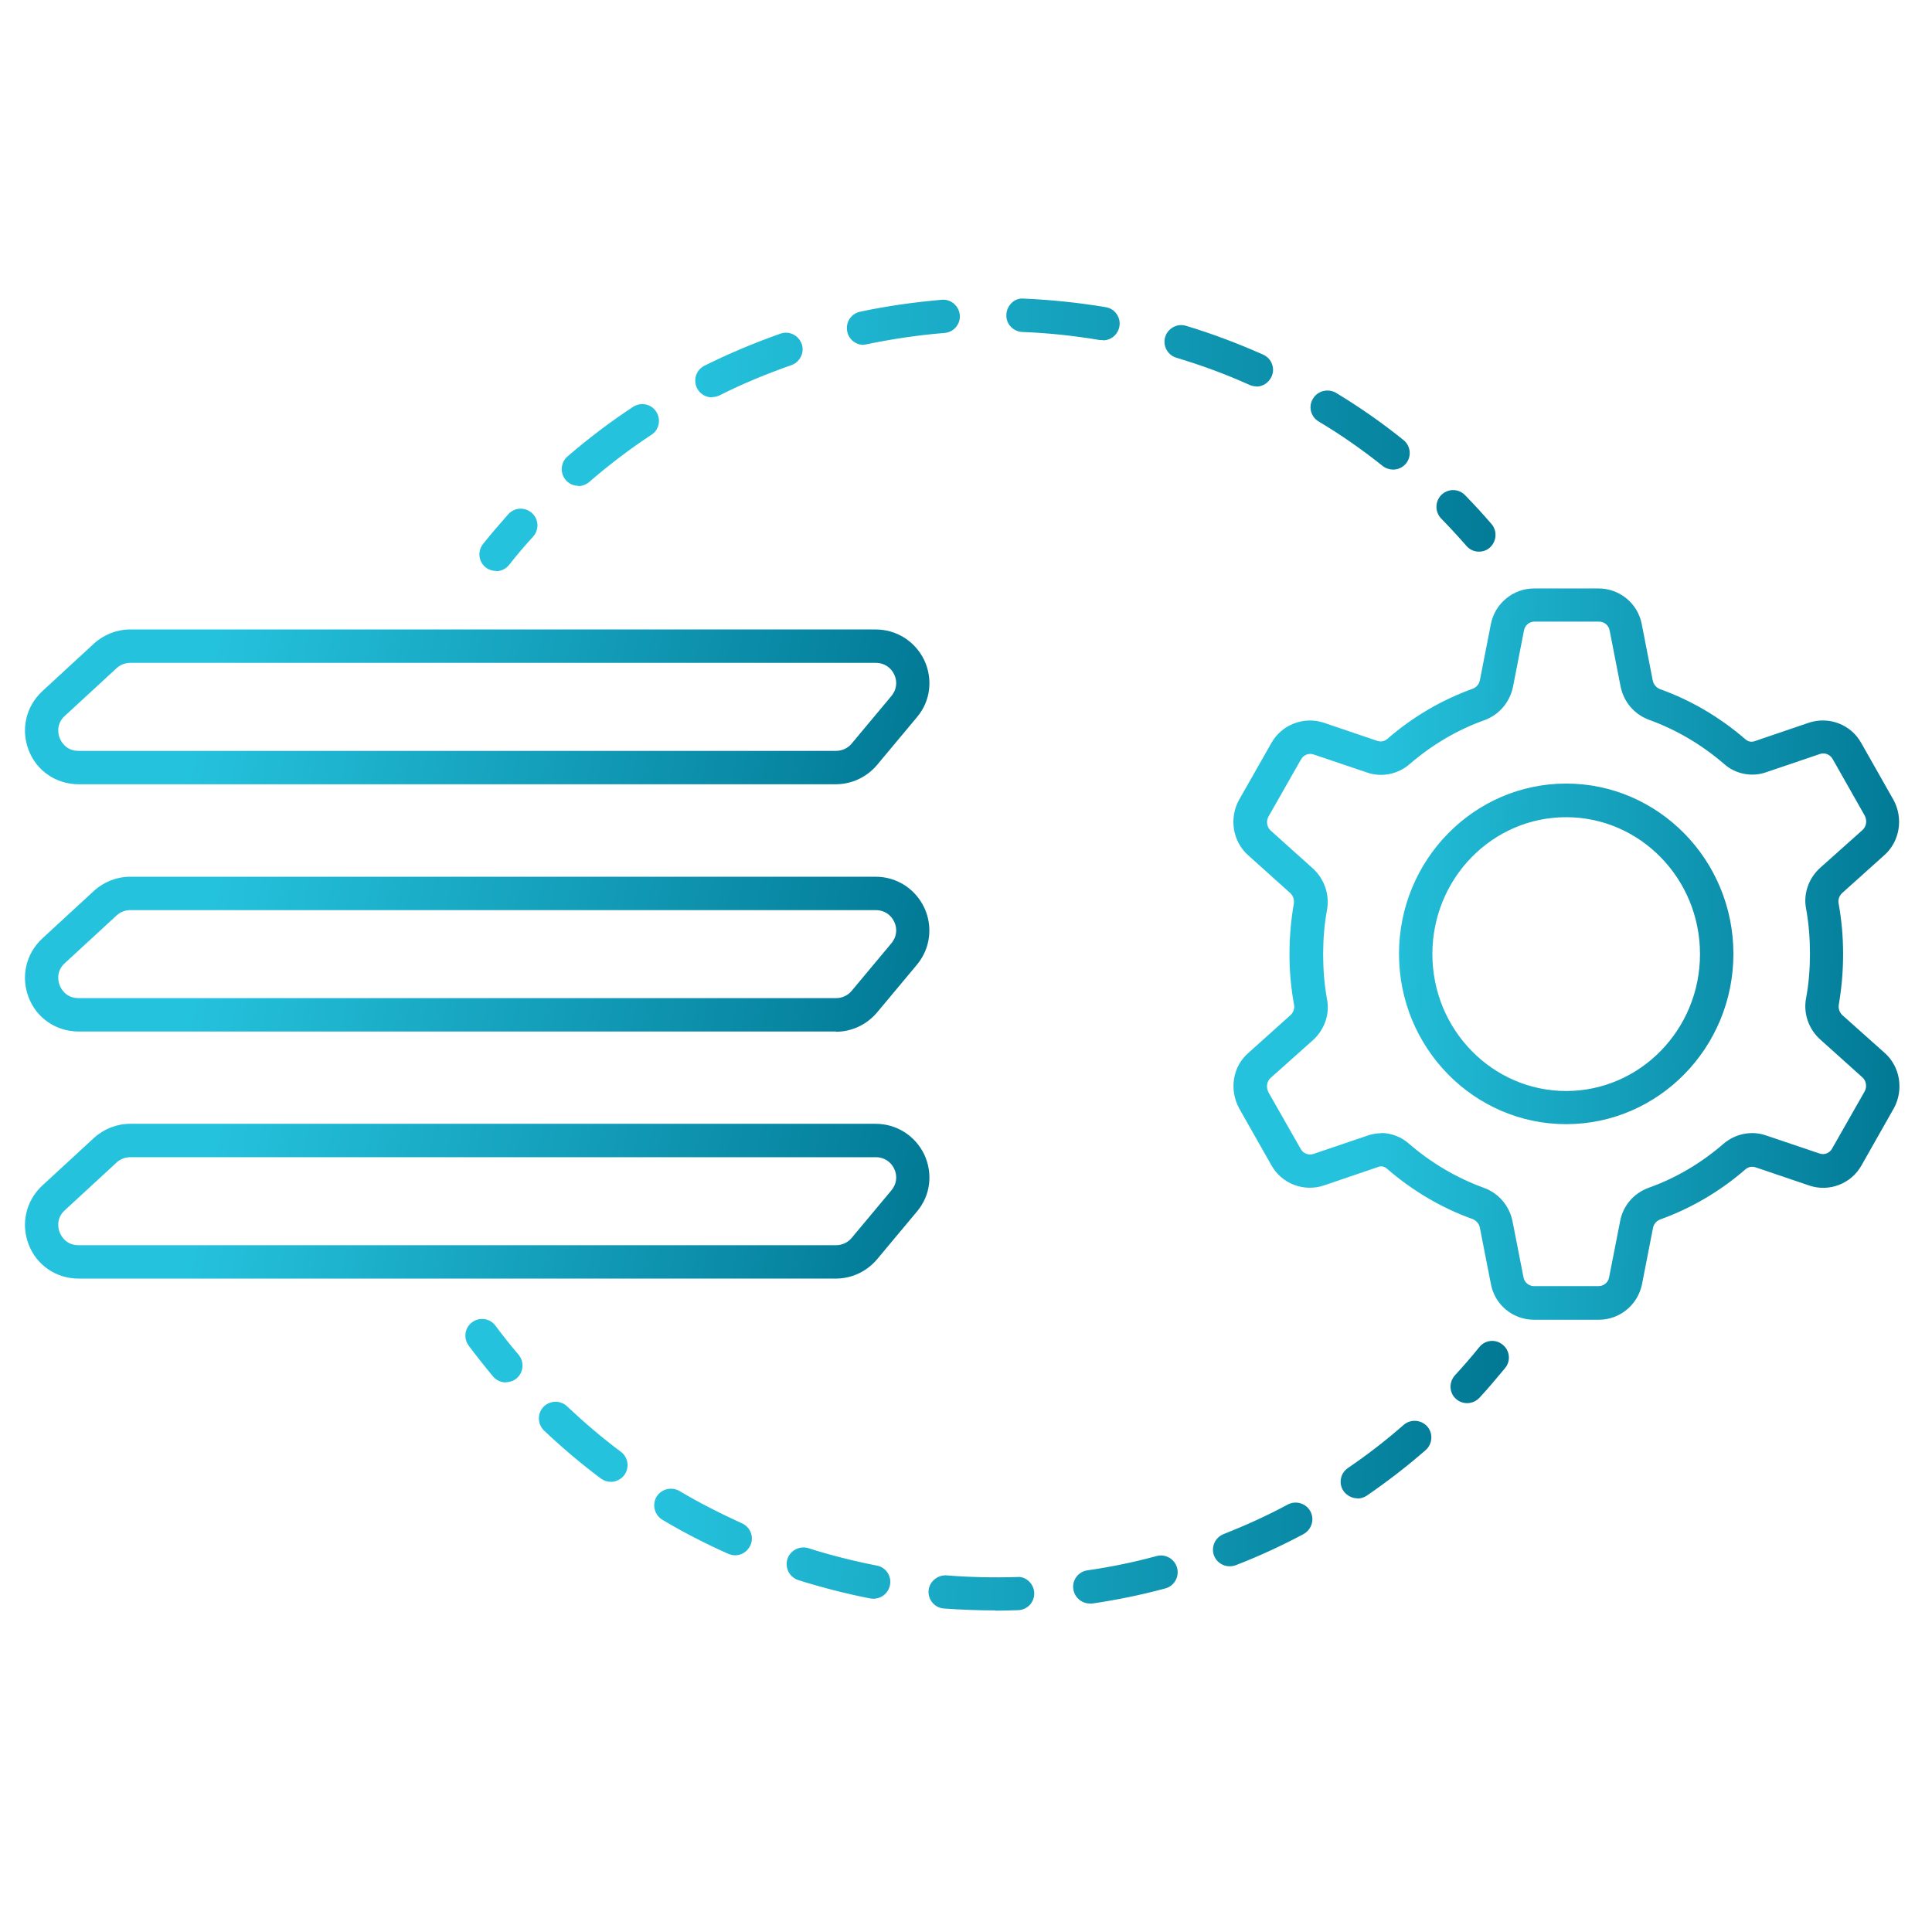
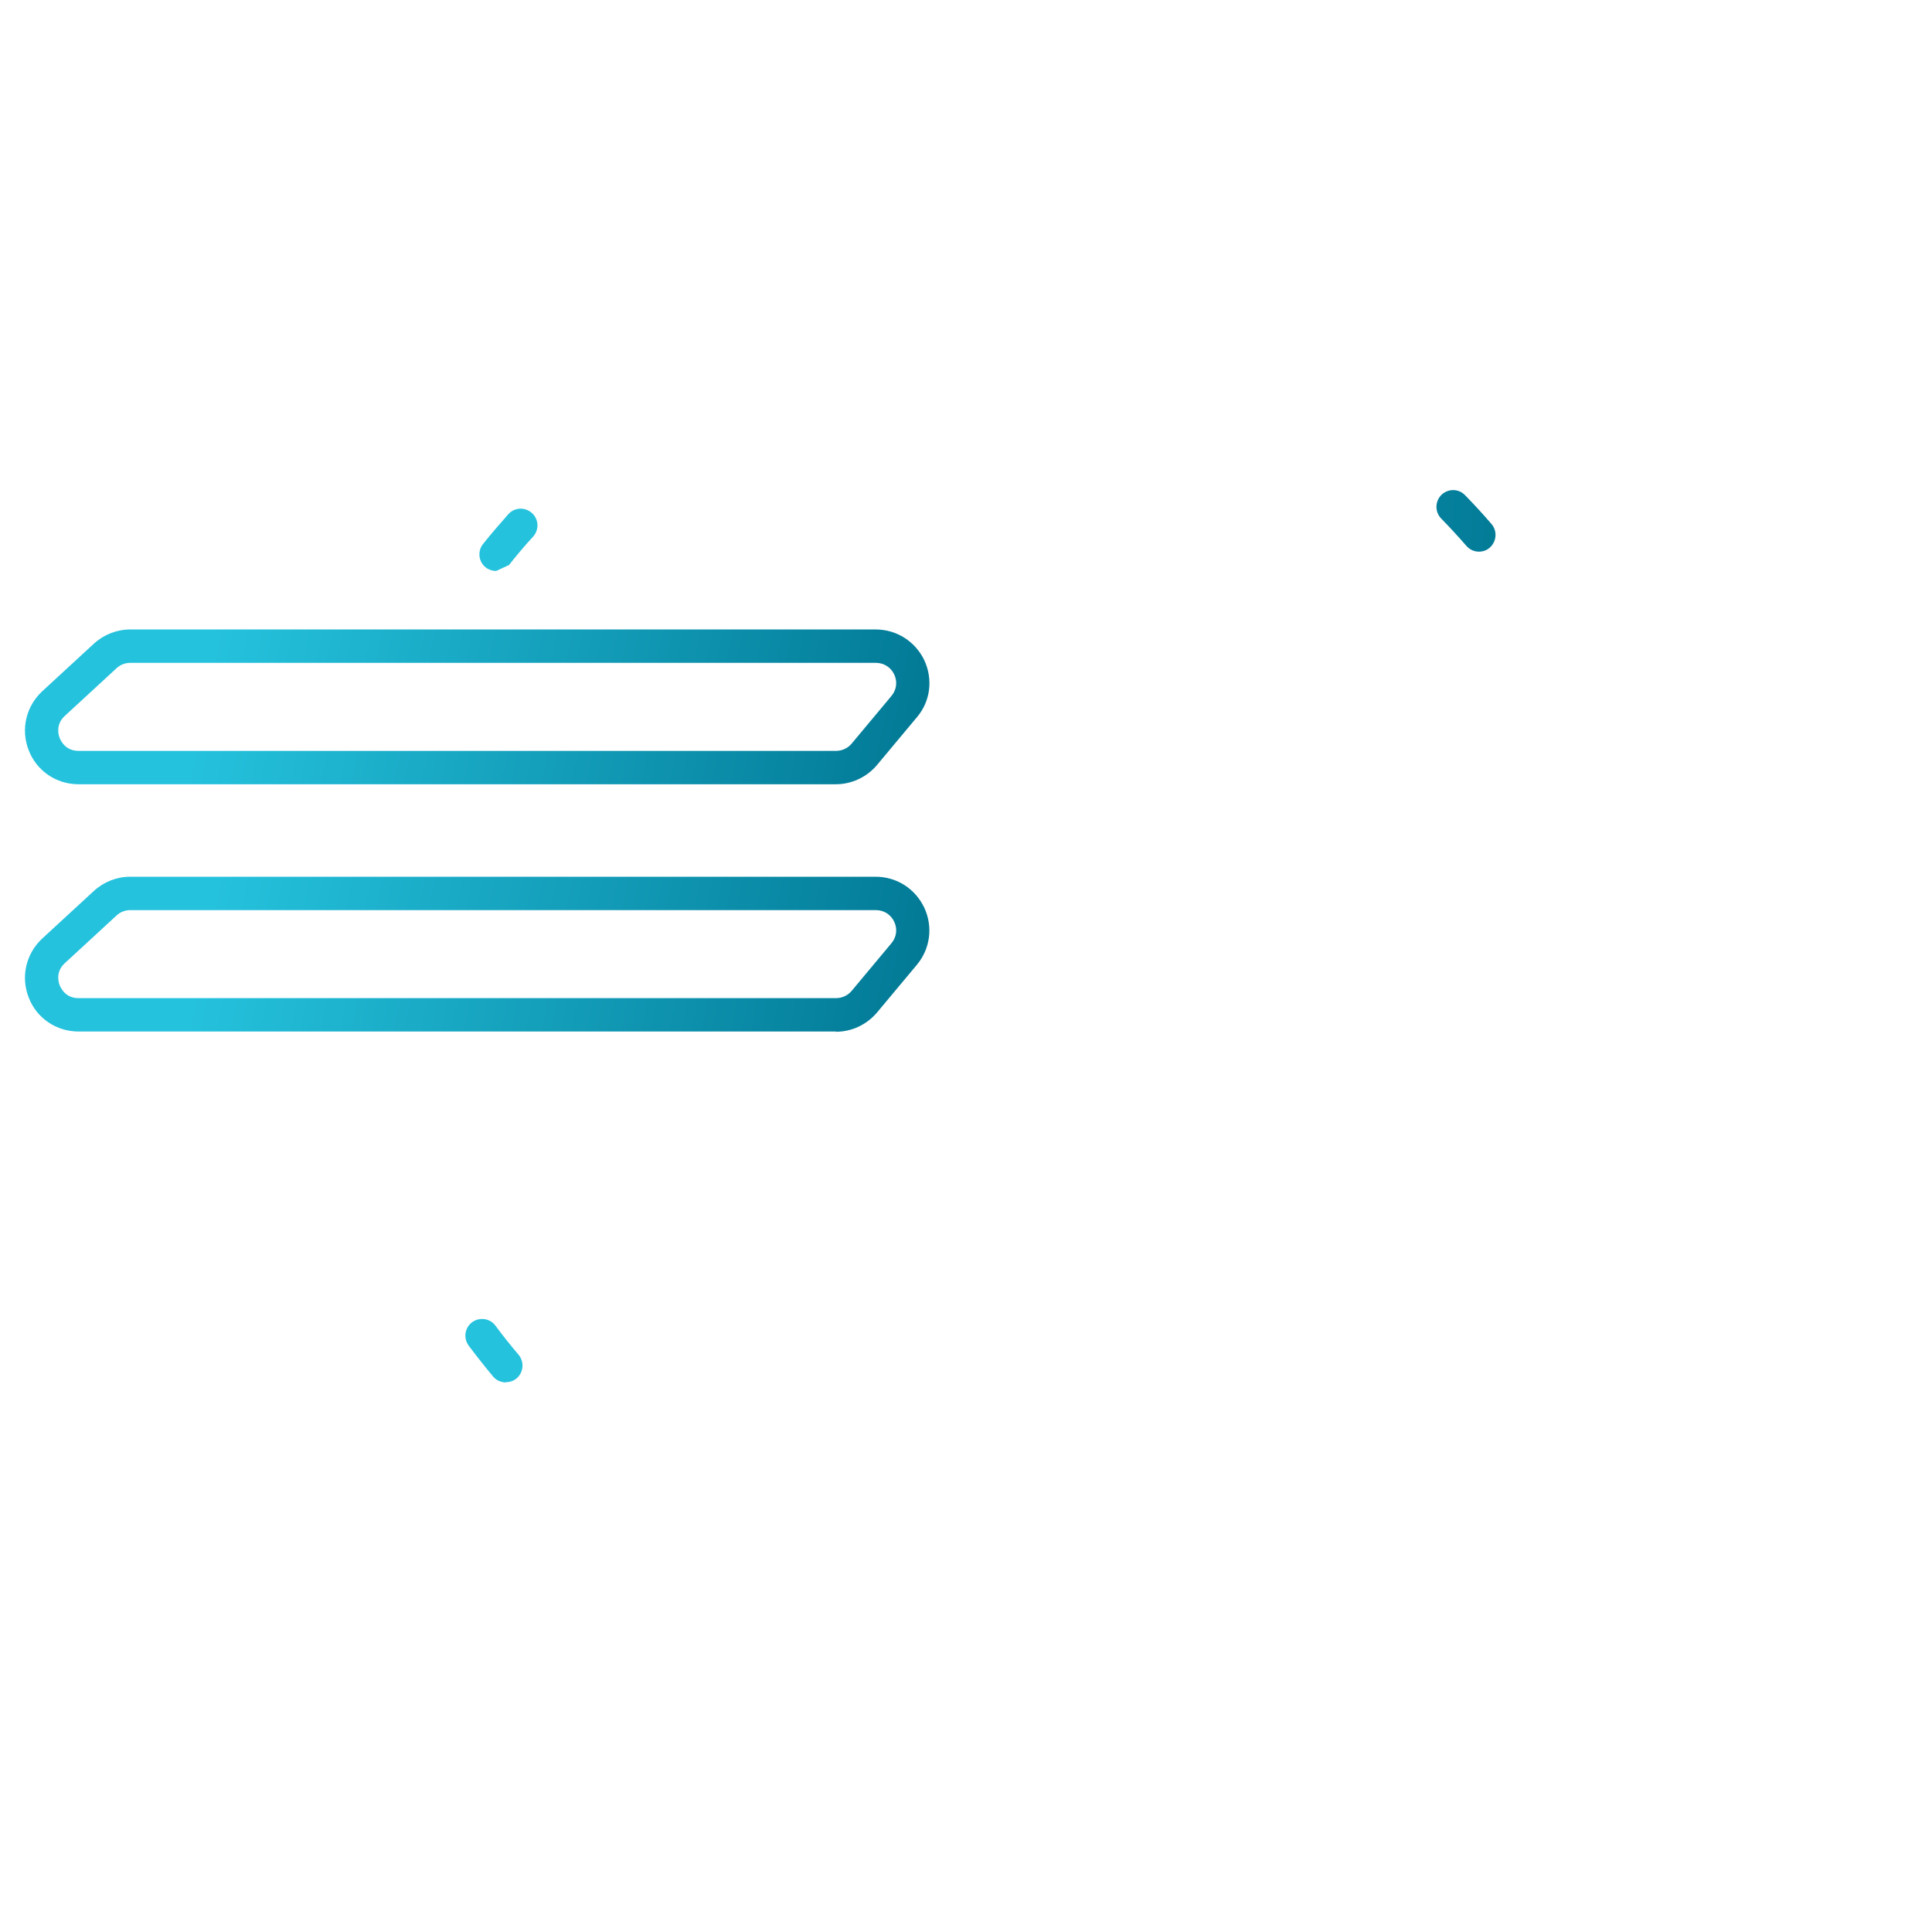
<svg xmlns="http://www.w3.org/2000/svg" width="81" height="80" viewBox="0 0 81 80" fill="none">
  <path d="M35.042 32.881H3.292C2.362 32.881 1.532 32.321 1.202 31.451C0.862 30.581 1.092 29.611 1.772 28.981L3.942 26.981C4.362 26.601 4.902 26.391 5.462 26.391H36.712C37.592 26.391 38.372 26.891 38.752 27.681C39.122 28.481 39.012 29.401 38.442 30.071L36.772 32.071C36.342 32.581 35.712 32.881 35.042 32.881ZM5.462 27.791C5.252 27.791 5.042 27.871 4.892 28.011L2.722 30.011C2.322 30.371 2.452 30.821 2.502 30.941C2.552 31.071 2.752 31.481 3.292 31.481H35.052C35.302 31.481 35.542 31.371 35.702 31.181L37.372 29.181C37.592 28.921 37.632 28.581 37.492 28.281C37.352 27.981 37.062 27.791 36.722 27.791H5.462Z" fill="url(#paint0_linear_1936_21811)" />
-   <path d="M35.042 53.607H3.292C2.362 53.607 1.532 53.047 1.202 52.177C0.862 51.307 1.092 50.337 1.772 49.707L3.942 47.707C4.362 47.327 4.902 47.117 5.462 47.117H36.712C37.592 47.117 38.372 47.617 38.752 48.407C39.122 49.207 39.012 50.127 38.442 50.797L36.772 52.797C36.342 53.307 35.712 53.607 35.042 53.607ZM5.462 48.517C5.252 48.517 5.042 48.597 4.892 48.737L2.722 50.737C2.322 51.097 2.452 51.547 2.502 51.667C2.552 51.797 2.752 52.207 3.292 52.207H35.052C35.302 52.207 35.542 52.097 35.702 51.907L37.372 49.907C37.592 49.647 37.632 49.307 37.492 49.007C37.352 48.707 37.062 48.517 36.722 48.517H5.462Z" fill="url(#paint1_linear_1936_21811)" />
  <path d="M35.042 43.248H3.292C2.362 43.248 1.532 42.688 1.202 41.818C0.862 40.948 1.092 39.978 1.772 39.348L3.942 37.348C4.362 36.968 4.902 36.758 5.462 36.758H36.712C37.592 36.758 38.372 37.258 38.752 38.058C39.122 38.858 39.002 39.778 38.442 40.448L36.772 42.448C36.342 42.958 35.712 43.258 35.042 43.258V43.248ZM5.462 38.158C5.252 38.158 5.042 38.238 4.892 38.378L2.722 40.378C2.322 40.738 2.452 41.188 2.502 41.308C2.552 41.438 2.752 41.848 3.292 41.848H35.052C35.302 41.848 35.542 41.738 35.702 41.548L37.372 39.548C37.592 39.288 37.632 38.948 37.492 38.648C37.352 38.348 37.062 38.158 36.722 38.158H5.462Z" fill="url(#paint2_linear_1936_21811)" />
-   <path d="M20.801 23.939C20.651 23.939 20.491 23.889 20.361 23.789C20.061 23.549 20.011 23.109 20.251 22.809C20.591 22.379 20.951 21.969 21.311 21.559C21.571 21.269 22.011 21.249 22.301 21.509C22.591 21.769 22.611 22.209 22.351 22.499C22.001 22.879 21.661 23.279 21.341 23.689C21.201 23.859 21.001 23.949 20.791 23.949L20.801 23.939Z" fill="url(#paint3_linear_1936_21811)" />
-   <path d="M24.251 20.369C24.051 20.369 23.861 20.289 23.721 20.129C23.471 19.839 23.501 19.389 23.791 19.139C24.661 18.389 25.581 17.689 26.541 17.059C26.861 16.849 27.301 16.929 27.511 17.259C27.721 17.579 27.641 18.019 27.311 18.229C26.401 18.829 25.521 19.499 24.701 20.209C24.571 20.319 24.411 20.379 24.241 20.379L24.251 20.369ZM58.411 19.689C58.261 19.689 58.101 19.639 57.971 19.539C57.121 18.859 56.221 18.229 55.281 17.669C54.951 17.469 54.841 17.039 55.051 16.709C55.251 16.379 55.681 16.279 56.011 16.469C57.001 17.069 57.951 17.729 58.841 18.449C59.141 18.689 59.191 19.129 58.951 19.429C58.811 19.599 58.611 19.689 58.401 19.689H58.411ZM29.851 16.659C29.591 16.659 29.341 16.519 29.221 16.269C29.051 15.919 29.191 15.499 29.541 15.329C30.571 14.819 31.641 14.369 32.721 13.989C33.091 13.859 33.481 14.059 33.611 14.419C33.741 14.779 33.541 15.179 33.181 15.309C32.151 15.669 31.131 16.089 30.161 16.579C30.061 16.629 29.951 16.649 29.851 16.649V16.659ZM52.671 16.199C52.571 16.199 52.481 16.179 52.391 16.139C51.391 15.689 50.361 15.309 49.321 14.999C48.951 14.889 48.741 14.499 48.851 14.129C48.961 13.759 49.361 13.549 49.721 13.659C50.821 13.989 51.901 14.399 52.961 14.869C53.311 15.029 53.471 15.439 53.311 15.789C53.191 16.049 52.941 16.209 52.671 16.209V16.199ZM36.201 14.459C35.881 14.459 35.581 14.229 35.521 13.899C35.441 13.519 35.681 13.149 36.061 13.069C37.181 12.829 38.331 12.669 39.481 12.569C39.861 12.529 40.201 12.819 40.241 13.209C40.271 13.589 39.991 13.929 39.601 13.959C38.511 14.049 37.421 14.209 36.361 14.429C36.311 14.439 36.261 14.449 36.221 14.449L36.201 14.459ZM46.241 14.259C46.241 14.259 46.161 14.259 46.121 14.259C45.051 14.079 43.961 13.959 42.861 13.919C42.471 13.899 42.171 13.579 42.191 13.189C42.211 12.799 42.541 12.479 42.921 12.519C44.071 12.569 45.231 12.689 46.361 12.879C46.741 12.939 47.001 13.309 46.931 13.689C46.871 14.029 46.581 14.269 46.241 14.269V14.259Z" fill="url(#paint4_linear_1936_21811)" />
+   <path d="M20.801 23.939C20.651 23.939 20.491 23.889 20.361 23.789C20.061 23.549 20.011 23.109 20.251 22.809C20.591 22.379 20.951 21.969 21.311 21.559C21.571 21.269 22.011 21.249 22.301 21.509C22.591 21.769 22.611 22.209 22.351 22.499C22.001 22.879 21.661 23.279 21.341 23.689L20.801 23.939Z" fill="url(#paint3_linear_1936_21811)" />
  <path d="M62.011 23.129C61.811 23.129 61.621 23.049 61.481 22.889C61.141 22.499 60.791 22.119 60.421 21.739C60.151 21.459 60.161 21.019 60.431 20.749C60.711 20.479 61.151 20.479 61.421 20.759C61.801 21.149 62.171 21.549 62.531 21.969C62.781 22.259 62.751 22.699 62.461 22.959C62.331 23.079 62.161 23.129 62.001 23.129H62.011Z" fill="url(#paint5_linear_1936_21811)" />
  <path d="M21.211 57.959C21.011 57.959 20.811 57.879 20.671 57.709C20.321 57.289 19.981 56.859 19.651 56.419C19.421 56.109 19.481 55.669 19.791 55.439C20.101 55.209 20.541 55.269 20.771 55.579C21.081 55.999 21.401 56.399 21.741 56.799C21.991 57.099 21.951 57.539 21.661 57.789C21.531 57.899 21.371 57.949 21.211 57.949V57.959Z" fill="url(#paint6_linear_1936_21811)" />
-   <path d="M41.741 67.519C41.011 67.519 40.281 67.489 39.571 67.439C39.181 67.409 38.901 67.069 38.931 66.689C38.961 66.309 39.311 66.029 39.681 66.049C40.651 66.129 41.651 66.149 42.641 66.119C43.011 66.079 43.351 66.409 43.361 66.789C43.371 67.179 43.071 67.499 42.681 67.509C42.371 67.519 42.051 67.529 41.731 67.529L41.741 67.519ZM45.691 67.229C45.351 67.229 45.051 66.979 45.001 66.629C44.941 66.249 45.211 65.889 45.591 65.839C46.561 65.699 47.541 65.499 48.491 65.239C48.861 65.139 49.251 65.359 49.351 65.739C49.451 66.109 49.231 66.499 48.851 66.599C47.851 66.869 46.821 67.079 45.801 67.229C45.771 67.229 45.731 67.229 45.701 67.229H45.691ZM36.621 67.029C36.621 67.029 36.531 67.029 36.491 67.019C35.471 66.819 34.461 66.559 33.471 66.249C33.101 66.129 32.901 65.739 33.011 65.369C33.131 64.999 33.521 64.799 33.891 64.909C34.831 65.209 35.791 65.449 36.761 65.639C37.141 65.709 37.391 66.079 37.311 66.459C37.251 66.789 36.951 67.029 36.621 67.029ZM51.551 65.669C51.271 65.669 51.011 65.499 50.901 65.229C50.761 64.869 50.941 64.459 51.301 64.319C52.211 63.959 53.121 63.549 53.991 63.079C54.331 62.899 54.761 63.029 54.941 63.369C55.121 63.709 54.991 64.129 54.651 64.319C53.731 64.809 52.781 65.249 51.821 65.619C51.741 65.649 51.651 65.669 51.561 65.669H51.551ZM30.831 65.209C30.731 65.209 30.641 65.189 30.541 65.149C29.591 64.729 28.661 64.249 27.771 63.719C27.441 63.519 27.331 63.099 27.521 62.759C27.721 62.429 28.151 62.319 28.481 62.509C29.321 63.009 30.211 63.459 31.111 63.869C31.461 64.029 31.621 64.439 31.461 64.789C31.341 65.049 31.091 65.209 30.821 65.209H30.831ZM56.911 62.819C56.691 62.819 56.471 62.709 56.331 62.519C56.111 62.199 56.191 61.769 56.511 61.549C57.321 60.999 58.111 60.389 58.851 59.739C59.141 59.489 59.581 59.519 59.841 59.809C60.091 60.099 60.061 60.539 59.771 60.799C58.991 61.479 58.161 62.119 57.301 62.709C57.181 62.789 57.041 62.829 56.901 62.829L56.911 62.819ZM25.611 62.129C25.461 62.129 25.321 62.079 25.191 61.989C24.361 61.369 23.561 60.689 22.811 59.979C22.531 59.709 22.521 59.269 22.781 58.989C23.051 58.709 23.491 58.699 23.771 58.959C24.481 59.629 25.241 60.279 26.031 60.869C26.341 61.099 26.401 61.539 26.171 61.849C26.031 62.029 25.821 62.129 25.611 62.129Z" fill="url(#paint7_linear_1936_21811)" />
-   <path d="M61.511 58.829C61.341 58.829 61.171 58.769 61.041 58.649C60.751 58.389 60.741 57.949 61.001 57.659C61.351 57.279 61.691 56.889 62.021 56.479C62.261 56.179 62.701 56.129 63.001 56.379C63.301 56.619 63.351 57.059 63.101 57.359C62.751 57.779 62.401 58.199 62.031 58.599C61.891 58.749 61.701 58.829 61.511 58.829Z" fill="url(#paint8_linear_1936_21811)" />
-   <path d="M67.023 55.332H64.314C63.423 55.332 62.663 54.702 62.504 53.822L62.044 51.472C62.014 51.312 61.894 51.172 61.743 51.112C60.453 50.652 59.243 49.942 58.163 49.012C58.044 48.902 57.894 48.872 57.764 48.932L55.504 49.702C54.663 49.982 53.733 49.632 53.303 48.852L51.953 46.472C51.523 45.672 51.684 44.712 52.343 44.142L54.103 42.562C54.224 42.452 54.283 42.282 54.254 42.132C54.123 41.412 54.063 40.722 54.063 40.002C54.063 39.282 54.123 38.592 54.243 37.892C54.273 37.722 54.214 37.552 54.093 37.442L52.334 35.862C51.684 35.292 51.523 34.312 51.944 33.542L53.303 31.152C53.733 30.382 54.663 30.022 55.504 30.302L57.743 31.062C57.894 31.112 58.044 31.082 58.163 30.982C59.243 30.042 60.453 29.342 61.754 28.872C61.904 28.812 62.014 28.682 62.044 28.522L62.504 26.172C62.673 25.302 63.434 24.672 64.314 24.672H67.023C67.903 24.672 68.674 25.302 68.834 26.182L69.293 28.532C69.323 28.692 69.444 28.832 69.594 28.892C70.883 29.352 72.094 30.062 73.174 30.992C73.293 31.102 73.444 31.122 73.573 31.072L75.834 30.302C76.674 30.022 77.603 30.372 78.034 31.152L79.383 33.532C79.814 34.312 79.644 35.292 78.993 35.862L77.234 37.442C77.114 37.552 77.053 37.722 77.084 37.872C77.213 38.592 77.273 39.282 77.273 40.002C77.273 40.722 77.213 41.412 77.094 42.112C77.064 42.282 77.124 42.452 77.243 42.562L79.013 44.142C79.663 44.712 79.823 45.692 79.403 46.462L78.043 48.862C77.614 49.632 76.683 49.992 75.844 49.702L73.603 48.942C73.454 48.892 73.303 48.922 73.183 49.022C72.103 49.962 70.894 50.662 69.594 51.132C69.444 51.192 69.334 51.322 69.303 51.482L68.844 53.832C68.674 54.702 67.913 55.332 67.034 55.332H67.023ZM57.894 47.502C58.324 47.502 58.754 47.662 59.084 47.962C60.023 48.772 61.084 49.392 62.214 49.802C62.843 50.032 63.283 50.562 63.413 51.202L63.873 53.552C63.913 53.772 64.103 53.922 64.314 53.922H67.023C67.234 53.922 67.424 53.772 67.463 53.552L67.924 51.202C68.043 50.552 68.493 50.032 69.114 49.802C70.263 49.392 71.314 48.772 72.263 47.952C72.763 47.522 73.454 47.392 74.064 47.612L76.284 48.362C76.484 48.432 76.704 48.352 76.814 48.152L78.174 45.762C78.284 45.572 78.243 45.312 78.084 45.172L76.314 43.582C75.823 43.142 75.594 42.472 75.724 41.832C75.834 41.232 75.883 40.622 75.883 39.982C75.883 39.342 75.834 38.732 75.724 38.112C75.594 37.492 75.823 36.822 76.314 36.382L78.084 34.802C78.254 34.652 78.284 34.402 78.183 34.202L76.834 31.822C76.724 31.632 76.504 31.542 76.303 31.612L74.064 32.372C73.454 32.592 72.763 32.462 72.273 32.022C71.334 31.212 70.273 30.592 69.144 30.182C68.513 29.952 68.073 29.422 67.944 28.782L67.484 26.432C67.444 26.212 67.254 26.062 67.043 26.062H64.334C64.124 26.062 63.934 26.212 63.894 26.432L63.434 28.792C63.303 29.432 62.864 29.962 62.243 30.192C61.093 30.602 60.044 31.222 59.093 32.042C58.593 32.472 57.904 32.602 57.294 32.382L55.074 31.632C54.864 31.562 54.654 31.652 54.544 31.842L53.184 34.232C53.074 34.422 53.114 34.682 53.273 34.822L55.044 36.412C55.533 36.862 55.754 37.522 55.633 38.162C55.523 38.762 55.474 39.372 55.474 40.012C55.474 40.652 55.523 41.262 55.633 41.882C55.764 42.502 55.533 43.172 55.044 43.612L53.273 45.192C53.103 45.342 53.074 45.592 53.184 45.802L54.533 48.172C54.644 48.372 54.864 48.442 55.063 48.382L57.303 47.622C57.493 47.552 57.703 47.512 57.904 47.512L57.894 47.502ZM65.663 47.132C61.794 47.132 58.654 43.932 58.654 39.992C58.654 36.052 61.803 32.852 65.663 32.852C69.523 32.852 72.674 36.052 72.674 39.992C72.674 43.932 69.523 47.132 65.663 47.132ZM65.663 34.262C62.563 34.262 60.053 36.832 60.053 40.002C60.053 43.172 62.574 45.742 65.663 45.742C68.754 45.742 71.273 43.172 71.273 40.002C71.273 36.832 68.754 34.262 65.663 34.262Z" fill="url(#paint9_linear_1936_21811)" />
  <defs>
    <linearGradient id="paint0_linear_1936_21811" x1="1.047" y1="27.878" x2="38.266" y2="35.591" gradientUnits="userSpaceOnUse">
      <stop offset="0.2" stop-color="#25C2DD" />
      <stop offset="1" stop-color="#017894" />
    </linearGradient>
    <linearGradient id="paint1_linear_1936_21811" x1="1.047" y1="48.605" x2="38.266" y2="56.317" gradientUnits="userSpaceOnUse">
      <stop offset="0.2" stop-color="#25C2DD" />
      <stop offset="1" stop-color="#017894" />
    </linearGradient>
    <linearGradient id="paint2_linear_1936_21811" x1="1.047" y1="38.247" x2="38.268" y2="45.948" gradientUnits="userSpaceOnUse">
      <stop offset="0.2" stop-color="#25C2DD" />
      <stop offset="1" stop-color="#017894" />
    </linearGradient>
    <linearGradient id="paint3_linear_1936_21811" x1="19.512" y1="25.123" x2="64.26" y2="26.385" gradientUnits="userSpaceOnUse">
      <stop offset="0.2" stop-color="#25C2DD" />
      <stop offset="1" stop-color="#017894" />
    </linearGradient>
    <linearGradient id="paint4_linear_1936_21811" x1="19.512" y1="25.123" x2="64.26" y2="26.385" gradientUnits="userSpaceOnUse">
      <stop offset="0.2" stop-color="#25C2DD" />
      <stop offset="1" stop-color="#017894" />
    </linearGradient>
    <linearGradient id="paint5_linear_1936_21811" x1="19.512" y1="25.123" x2="64.26" y2="26.385" gradientUnits="userSpaceOnUse">
      <stop offset="0.2" stop-color="#25C2DD" />
      <stop offset="1" stop-color="#017894" />
    </linearGradient>
    <linearGradient id="paint6_linear_1936_21811" x1="19.512" y1="25.123" x2="64.26" y2="26.385" gradientUnits="userSpaceOnUse">
      <stop offset="0.2" stop-color="#25C2DD" />
      <stop offset="1" stop-color="#017894" />
    </linearGradient>
    <linearGradient id="paint7_linear_1936_21811" x1="19.512" y1="25.123" x2="64.26" y2="26.385" gradientUnits="userSpaceOnUse">
      <stop offset="0.2" stop-color="#25C2DD" />
      <stop offset="1" stop-color="#017894" />
    </linearGradient>
    <linearGradient id="paint8_linear_1936_21811" x1="19.512" y1="25.123" x2="64.26" y2="26.385" gradientUnits="userSpaceOnUse">
      <stop offset="0.2" stop-color="#25C2DD" />
      <stop offset="1" stop-color="#017894" />
    </linearGradient>
    <linearGradient id="paint9_linear_1936_21811" x1="51.711" y1="31.698" x2="80.266" y2="32.62" gradientUnits="userSpaceOnUse">
      <stop offset="0.2" stop-color="#25C2DD" />
      <stop offset="1" stop-color="#017894" />
    </linearGradient>
  </defs>
</svg>